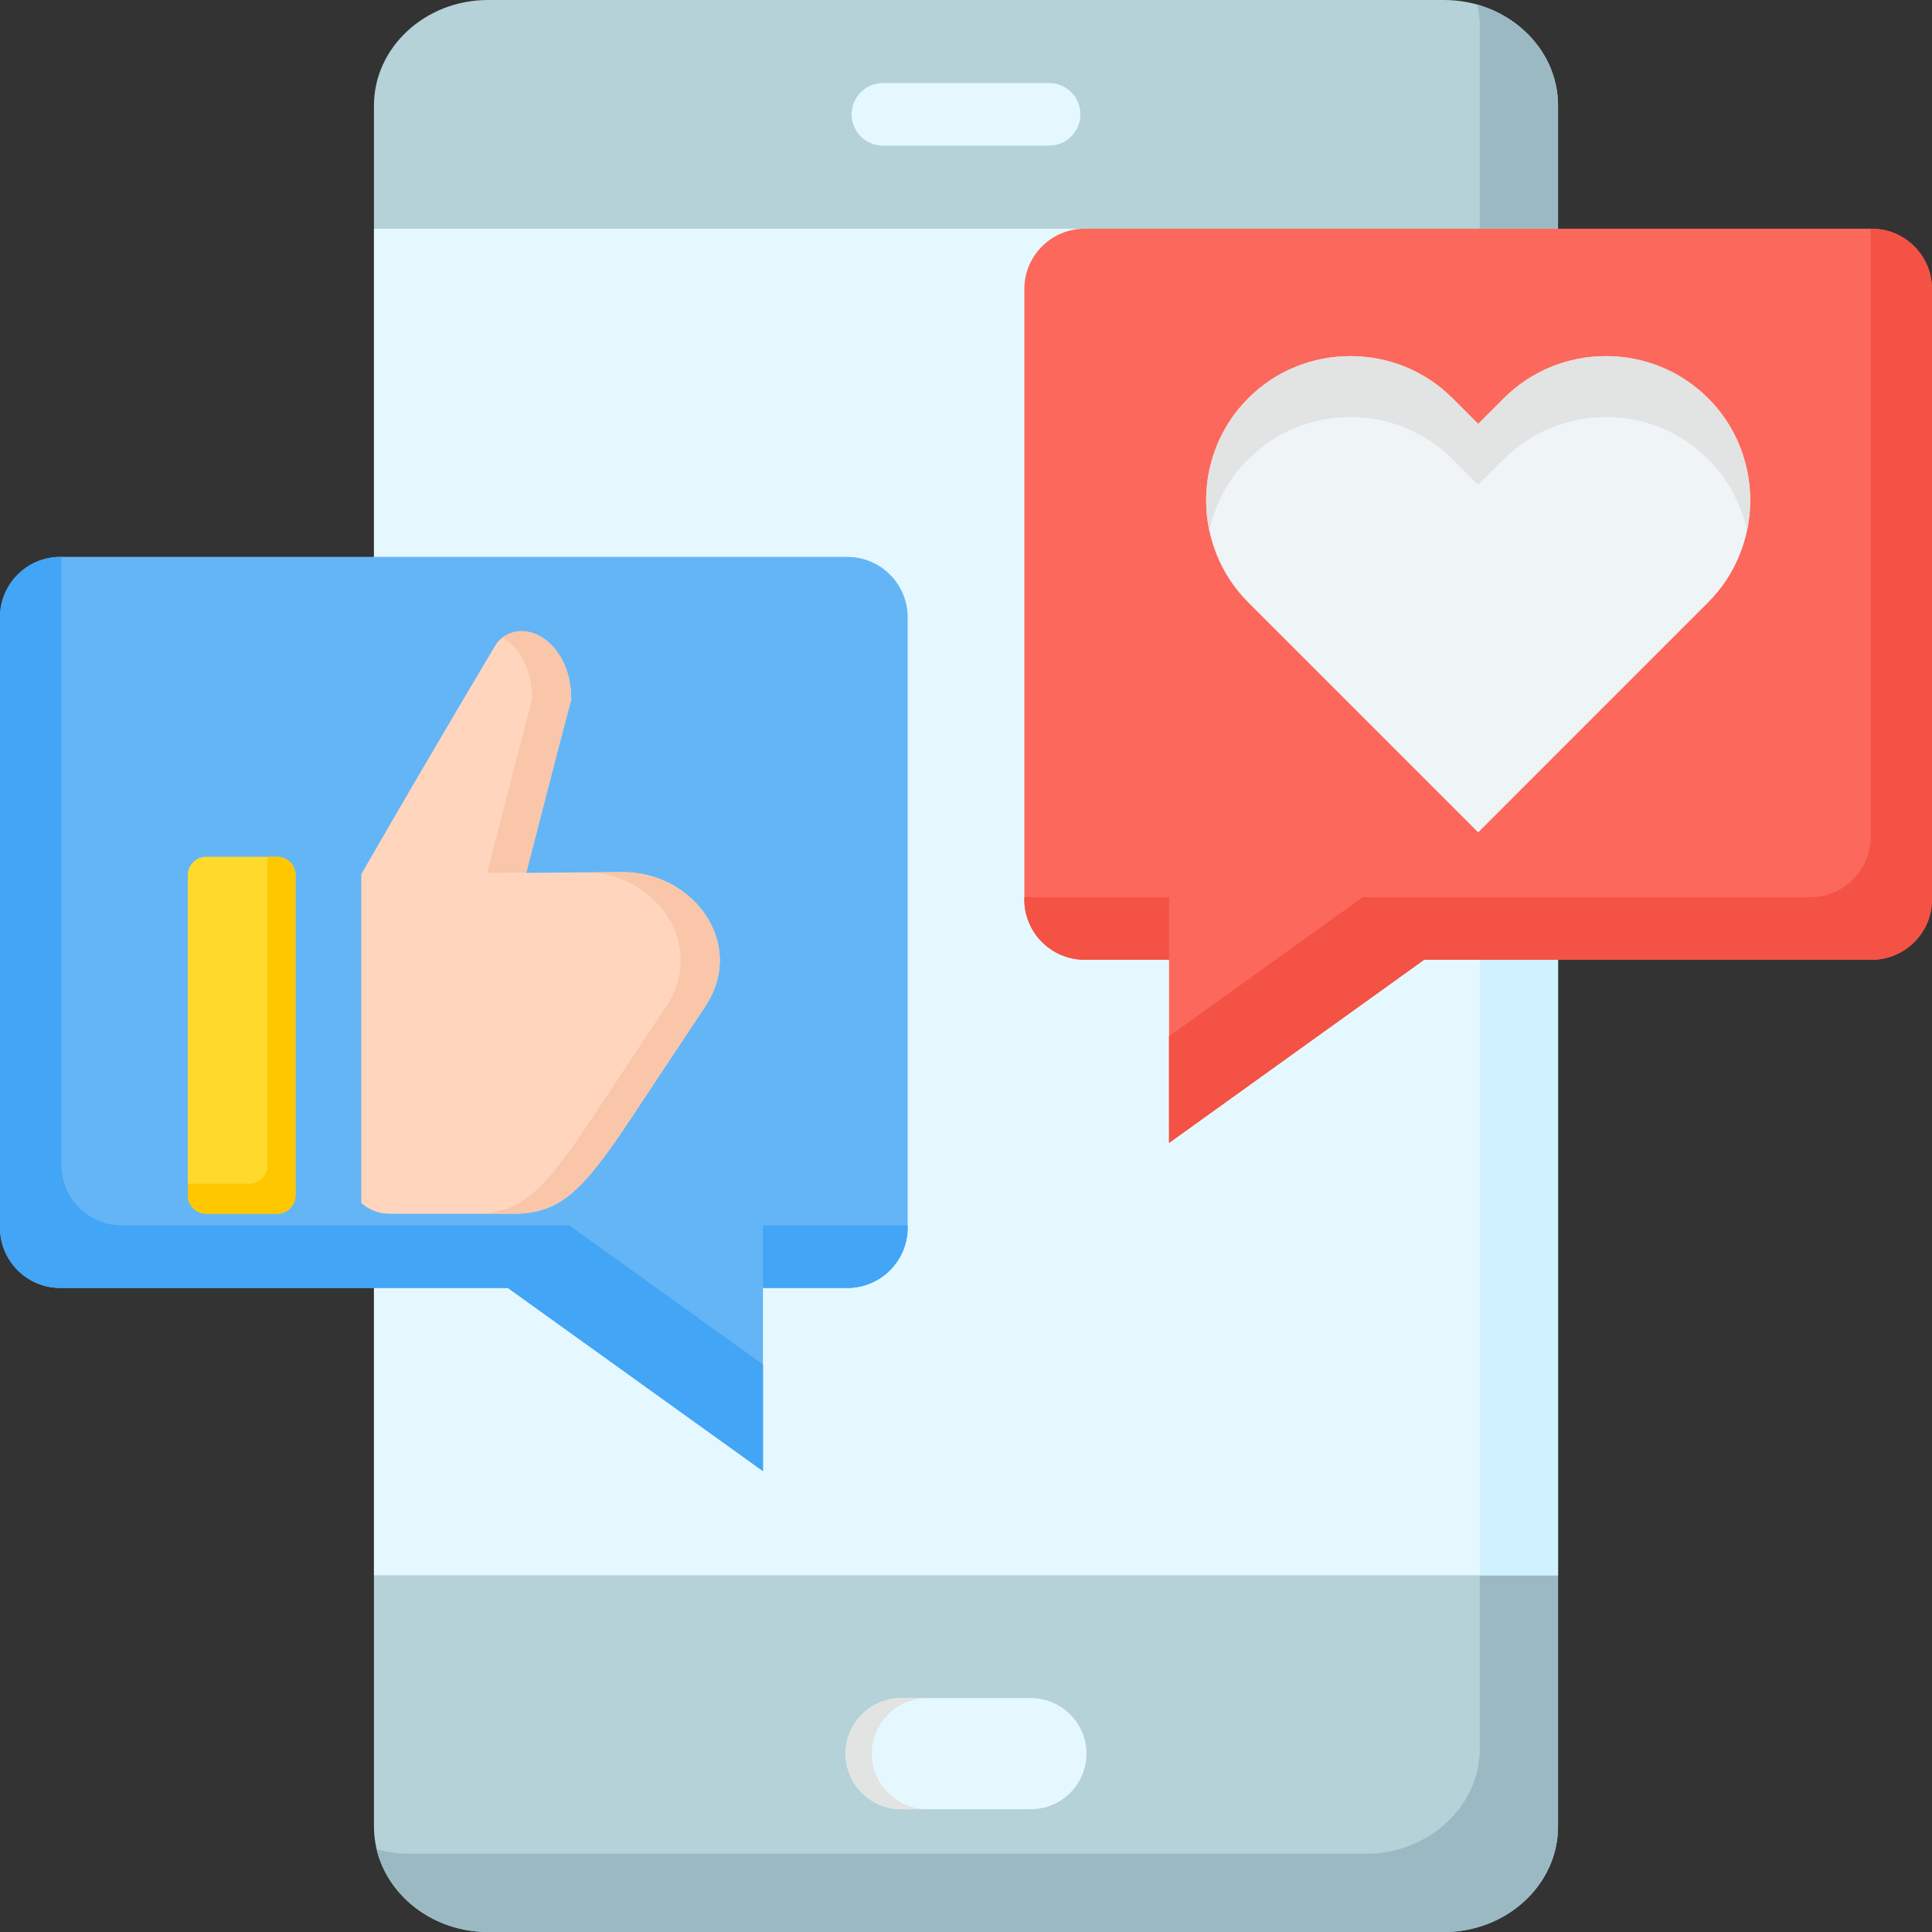
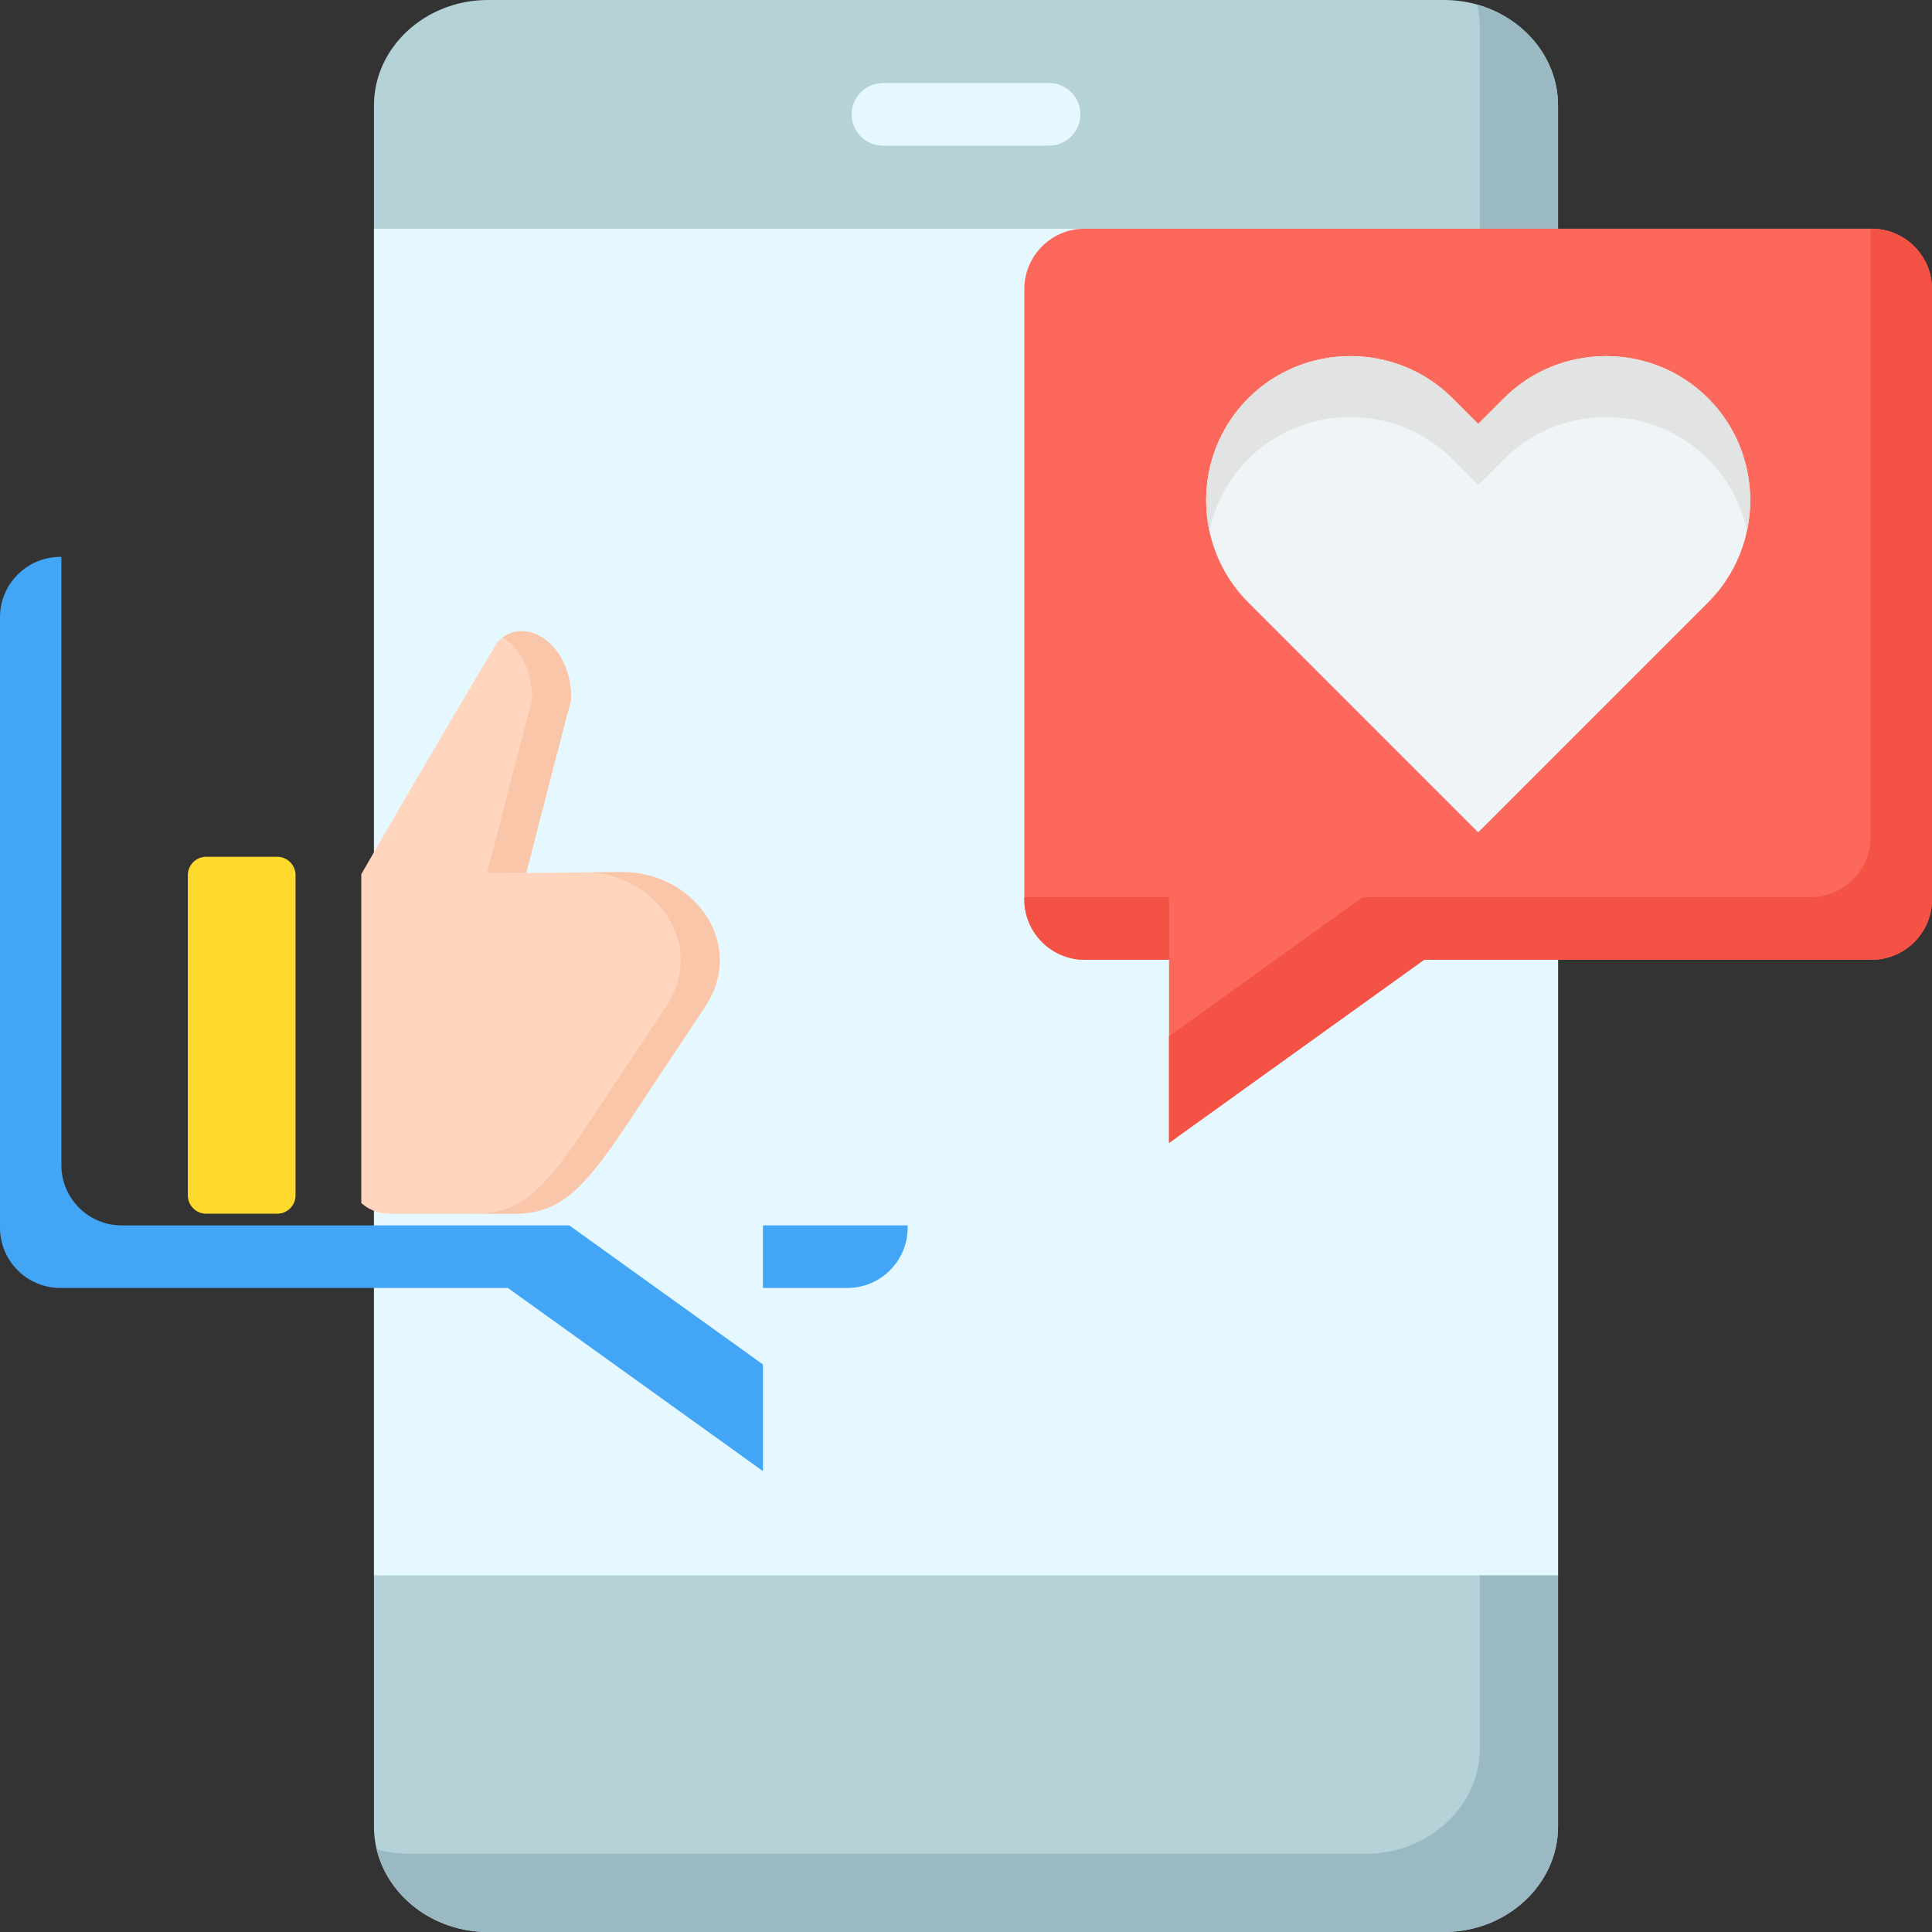
<svg xmlns="http://www.w3.org/2000/svg" width="1080" zoomAndPan="magnify" viewBox="0 0 810 810" height="1080" preserveAspectRatio="xMidYMid meet" version="1.0">
  <rect x="0" y="0" width="810" height="810" fill="#333333" stroke="none" />
  <path fill="#b4d2d7" d="M 653.211 44.18 C 653.211 19.879 631.719 0 605.445 0 L 204.555 0 C 178.281 0 156.789 19.879 156.789 44.18 L 156.789 765.82 C 156.789 790.125 178.281 810 204.555 810 L 605.445 810 C 631.719 810 653.211 790.125 653.211 765.82 Z M 653.211 44.18 " fill-opacity="1" fill-rule="evenodd" />
  <path fill="#9bb9c3" d="M 653.211 44.18 C 653.211 24.328 638.871 7.434 619.301 1.91 C 620.031 4.965 620.418 8.133 620.418 11.383 L 620.418 733.027 C 620.418 757.332 598.926 777.207 572.652 777.207 L 171.762 777.207 C 166.945 777.207 162.297 776.539 157.906 775.297 C 162.625 795.082 181.797 810 204.555 810 L 605.445 810 C 631.719 810 653.211 790.125 653.211 765.82 Z M 653.211 44.18 " fill-opacity="1" fill-rule="evenodd" />
  <path fill="#e6f8ff" d="M 370.16 61.055 C 362.918 61.055 357.043 55.184 357.043 47.938 C 357.043 40.695 362.918 34.82 370.16 34.82 L 439.84 34.82 C 447.082 34.82 452.957 40.695 452.957 47.938 C 452.957 55.184 447.082 61.055 439.84 61.055 Z M 370.16 61.055 " fill-opacity="1" fill-rule="evenodd" />
-   <path fill="#e6f8ff" d="M 432.207 711.93 L 377.789 711.93 C 364.977 711.93 354.496 722.41 354.496 735.223 C 354.496 748.035 364.977 758.52 377.789 758.52 L 432.207 758.52 C 445.02 758.52 455.504 748.035 455.504 735.223 C 455.504 722.41 445.023 711.93 432.207 711.93 Z M 432.207 711.93 " fill-opacity="1" fill-rule="evenodd" />
-   <path fill="#e2e3e3" d="M 388.828 711.93 L 377.789 711.93 C 364.977 711.93 354.496 722.41 354.496 735.223 C 354.496 748.035 364.977 758.52 377.789 758.52 L 388.828 758.52 C 376.016 758.52 365.531 748.035 365.531 735.223 C 365.531 722.41 376.016 711.93 388.828 711.93 Z M 388.828 711.93 " fill-opacity="1" fill-rule="evenodd" />
  <path fill="#e6f8ff" d="M 156.789 95.887 L 653.211 95.887 L 653.211 660.453 L 156.789 660.453 Z M 156.789 95.887 " fill-opacity="1" fill-rule="evenodd" />
-   <path fill="#d0f1ff" d="M 620.418 95.887 L 653.211 95.887 L 653.211 660.453 L 620.418 660.453 Z M 620.418 95.887 " fill-opacity="1" fill-rule="evenodd" />
  <path fill="#fc685b" d="M 454.719 95.887 L 784.742 95.887 C 798.652 95.887 810 107.234 810 121.145 L 810 377.129 C 810 391.043 798.648 402.387 784.742 402.387 L 597.062 402.387 L 490.121 479.176 L 490.121 402.387 L 454.719 402.387 C 440.809 402.387 429.461 391.043 429.461 377.129 L 429.461 121.145 C 429.461 107.23 440.809 95.887 454.719 95.887 Z M 454.719 95.887 " fill-opacity="1" fill-rule="evenodd" />
  <path fill="#f35244" d="M 784.27 95.887 L 784.742 95.887 C 798.652 95.887 810 107.234 810 121.145 L 810 377.129 C 810 391.043 798.648 402.387 784.742 402.387 L 597.062 402.387 L 490.121 479.176 L 490.121 434.465 L 571.332 376.156 L 759.012 376.156 C 772.922 376.156 784.27 364.805 784.27 350.898 Z M 490.125 402.391 L 490.125 376.156 L 429.461 376.156 L 429.461 377.129 C 429.461 391.043 440.809 402.387 454.719 402.387 L 490.125 402.387 Z M 490.125 402.391 " fill-opacity="1" fill-rule="evenodd" />
  <path fill="#eff4f7" d="M 630.504 166.961 C 654.008 143.461 692.539 143.379 716.121 166.961 C 739.664 190.508 739.668 229.035 716.121 252.578 C 683.992 284.711 651.863 316.836 619.734 348.969 C 587.602 316.84 555.477 284.711 523.344 252.582 C 499.801 229.035 499.801 190.512 523.344 166.965 C 546.891 143.418 585.414 143.418 608.961 166.965 L 619.73 177.734 Z M 630.504 166.961 " fill-opacity="1" fill-rule="evenodd" />
  <path fill="#e2e3e3" d="M 630.504 166.961 C 654.008 143.461 692.539 143.379 716.121 166.961 C 731.145 181.984 736.582 203.105 732.434 222.543 C 730.078 211.516 724.645 201.027 716.121 192.508 C 692.539 168.926 654.008 169.004 630.504 192.508 L 619.73 203.281 L 608.961 192.508 C 585.414 168.961 546.891 168.965 523.344 192.508 C 514.82 201.031 509.387 211.52 507.035 222.547 C 502.887 203.109 508.324 181.988 523.344 166.965 C 546.891 143.418 585.414 143.418 608.961 166.965 L 619.73 177.734 Z M 630.504 166.961 " fill-opacity="1" fill-rule="evenodd" />
-   <path fill="#64b5f6" d="M 355.281 233.484 L 25.258 233.484 C 11.348 233.484 0 244.832 0 258.742 L 0 514.73 C 0 528.641 11.348 539.984 25.258 539.984 L 212.934 539.984 L 319.875 616.773 L 319.875 539.984 L 355.281 539.984 C 369.191 539.984 380.539 528.641 380.539 514.73 L 380.539 258.742 C 380.539 244.828 369.191 233.484 355.281 233.484 Z M 355.281 233.484 " fill-opacity="1" fill-rule="evenodd" />
  <path fill="#42a5f5" d="M 25.73 233.484 L 25.258 233.484 C 11.348 233.484 0 244.832 0 258.742 L 0 514.73 C 0 528.641 11.348 539.984 25.258 539.984 L 212.934 539.984 L 319.875 616.773 L 319.875 572.066 L 238.664 513.754 L 50.988 513.754 C 37.078 513.754 25.73 502.406 25.73 488.496 Z M 319.875 539.988 L 319.875 513.754 L 380.539 513.754 L 380.539 514.73 C 380.539 528.641 369.188 539.984 355.281 539.984 L 319.875 539.984 Z M 319.875 539.988 " fill-opacity="1" fill-rule="evenodd" />
  <path fill="#ffd6bd" d="M 151.473 504.387 C 155.031 507.508 159.027 508.852 163.59 508.852 L 214.344 508.852 C 234.27 509.16 243.832 500.105 264.184 469.418 L 295.656 421.969 C 313.105 395.66 290.742 365.395 260.789 365.633 L 220.613 365.953 C 227.414 339.48 236.562 304.109 239.473 293.273 C 239.625 268.633 218.73 257.406 208.336 269.516 C 208.336 269.516 182.645 312.363 151.473 366.508 C 151.473 412.145 151.473 457.781 151.473 504.387 Z M 151.473 504.387 " fill-opacity="1" fill-rule="evenodd" />
  <path fill="#f9c6aa" d="M 199.848 508.852 L 214.344 508.852 C 234.27 509.16 243.832 500.105 264.184 469.418 L 295.656 421.969 C 313.105 395.66 290.742 365.395 260.789 365.633 L 247.715 365.738 C 275.961 367.656 296.055 396.645 279.258 421.969 L 247.789 469.418 C 228.09 499.113 218.504 508.555 199.848 508.852 Z M 220.648 365.824 L 204.219 365.957 C 211.016 339.484 220.164 304.109 223.074 293.277 C 223.156 280.551 217.621 271.402 210.816 267.199 C 221.723 259.156 239.613 270.465 239.473 293.277 C 236.566 304.094 227.441 339.367 220.648 365.824 Z M 220.648 365.824 " fill-opacity="1" fill-rule="evenodd" />
  <path fill="#ffda2d" d="M 86.434 508.859 L 116.227 508.859 C 120.453 508.859 123.91 505.402 123.91 501.176 L 123.91 366.891 C 123.91 362.66 120.453 359.207 116.227 359.207 L 86.434 359.207 C 82.207 359.207 78.75 362.66 78.75 366.891 L 78.75 501.176 C 78.75 505.402 82.207 508.859 86.434 508.859 Z M 86.434 508.859 " fill-opacity="1" fill-rule="evenodd" />
-   <path fill="#ffc700" d="M 86.434 508.859 L 116.227 508.859 C 120.453 508.859 123.91 505.402 123.91 501.176 L 123.91 366.891 C 123.91 362.66 120.453 359.207 116.227 359.207 L 112.133 359.207 L 112.133 488.574 C 112.133 492.801 108.676 496.258 104.449 496.258 L 78.75 496.258 L 78.75 501.176 C 78.75 505.402 82.207 508.859 86.434 508.859 Z M 86.434 508.859 " fill-opacity="1" fill-rule="evenodd" />
</svg>